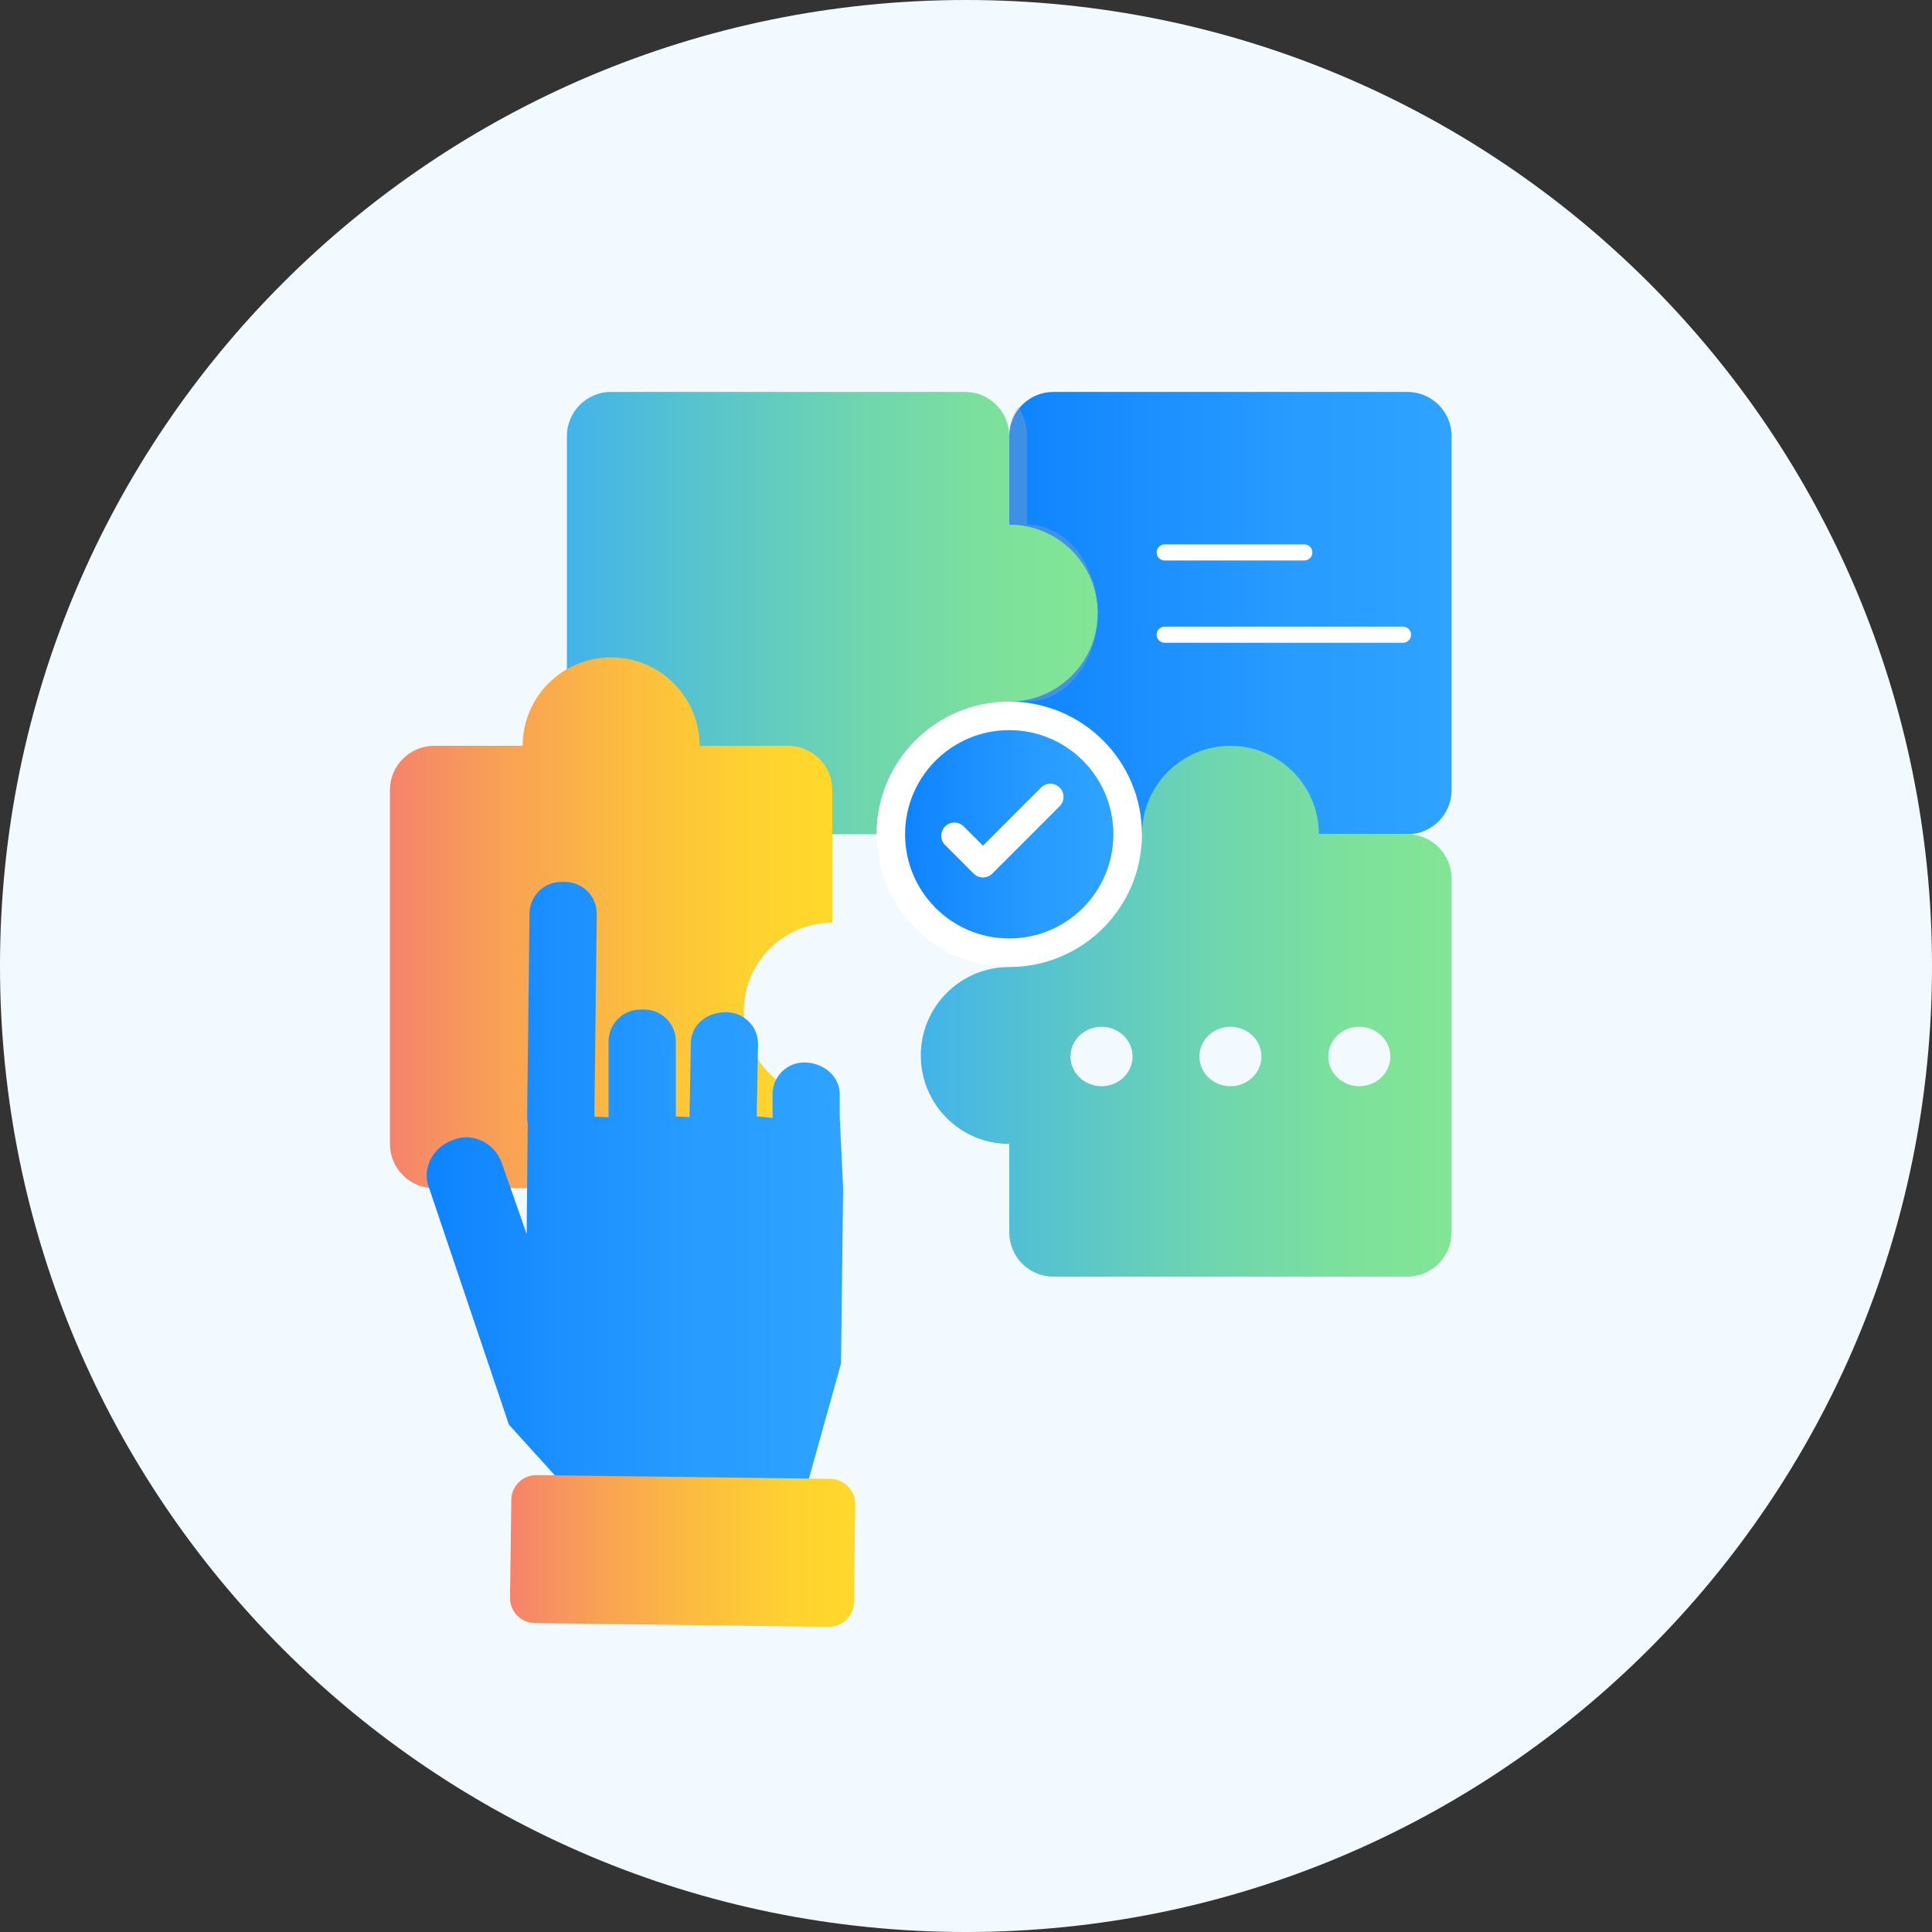
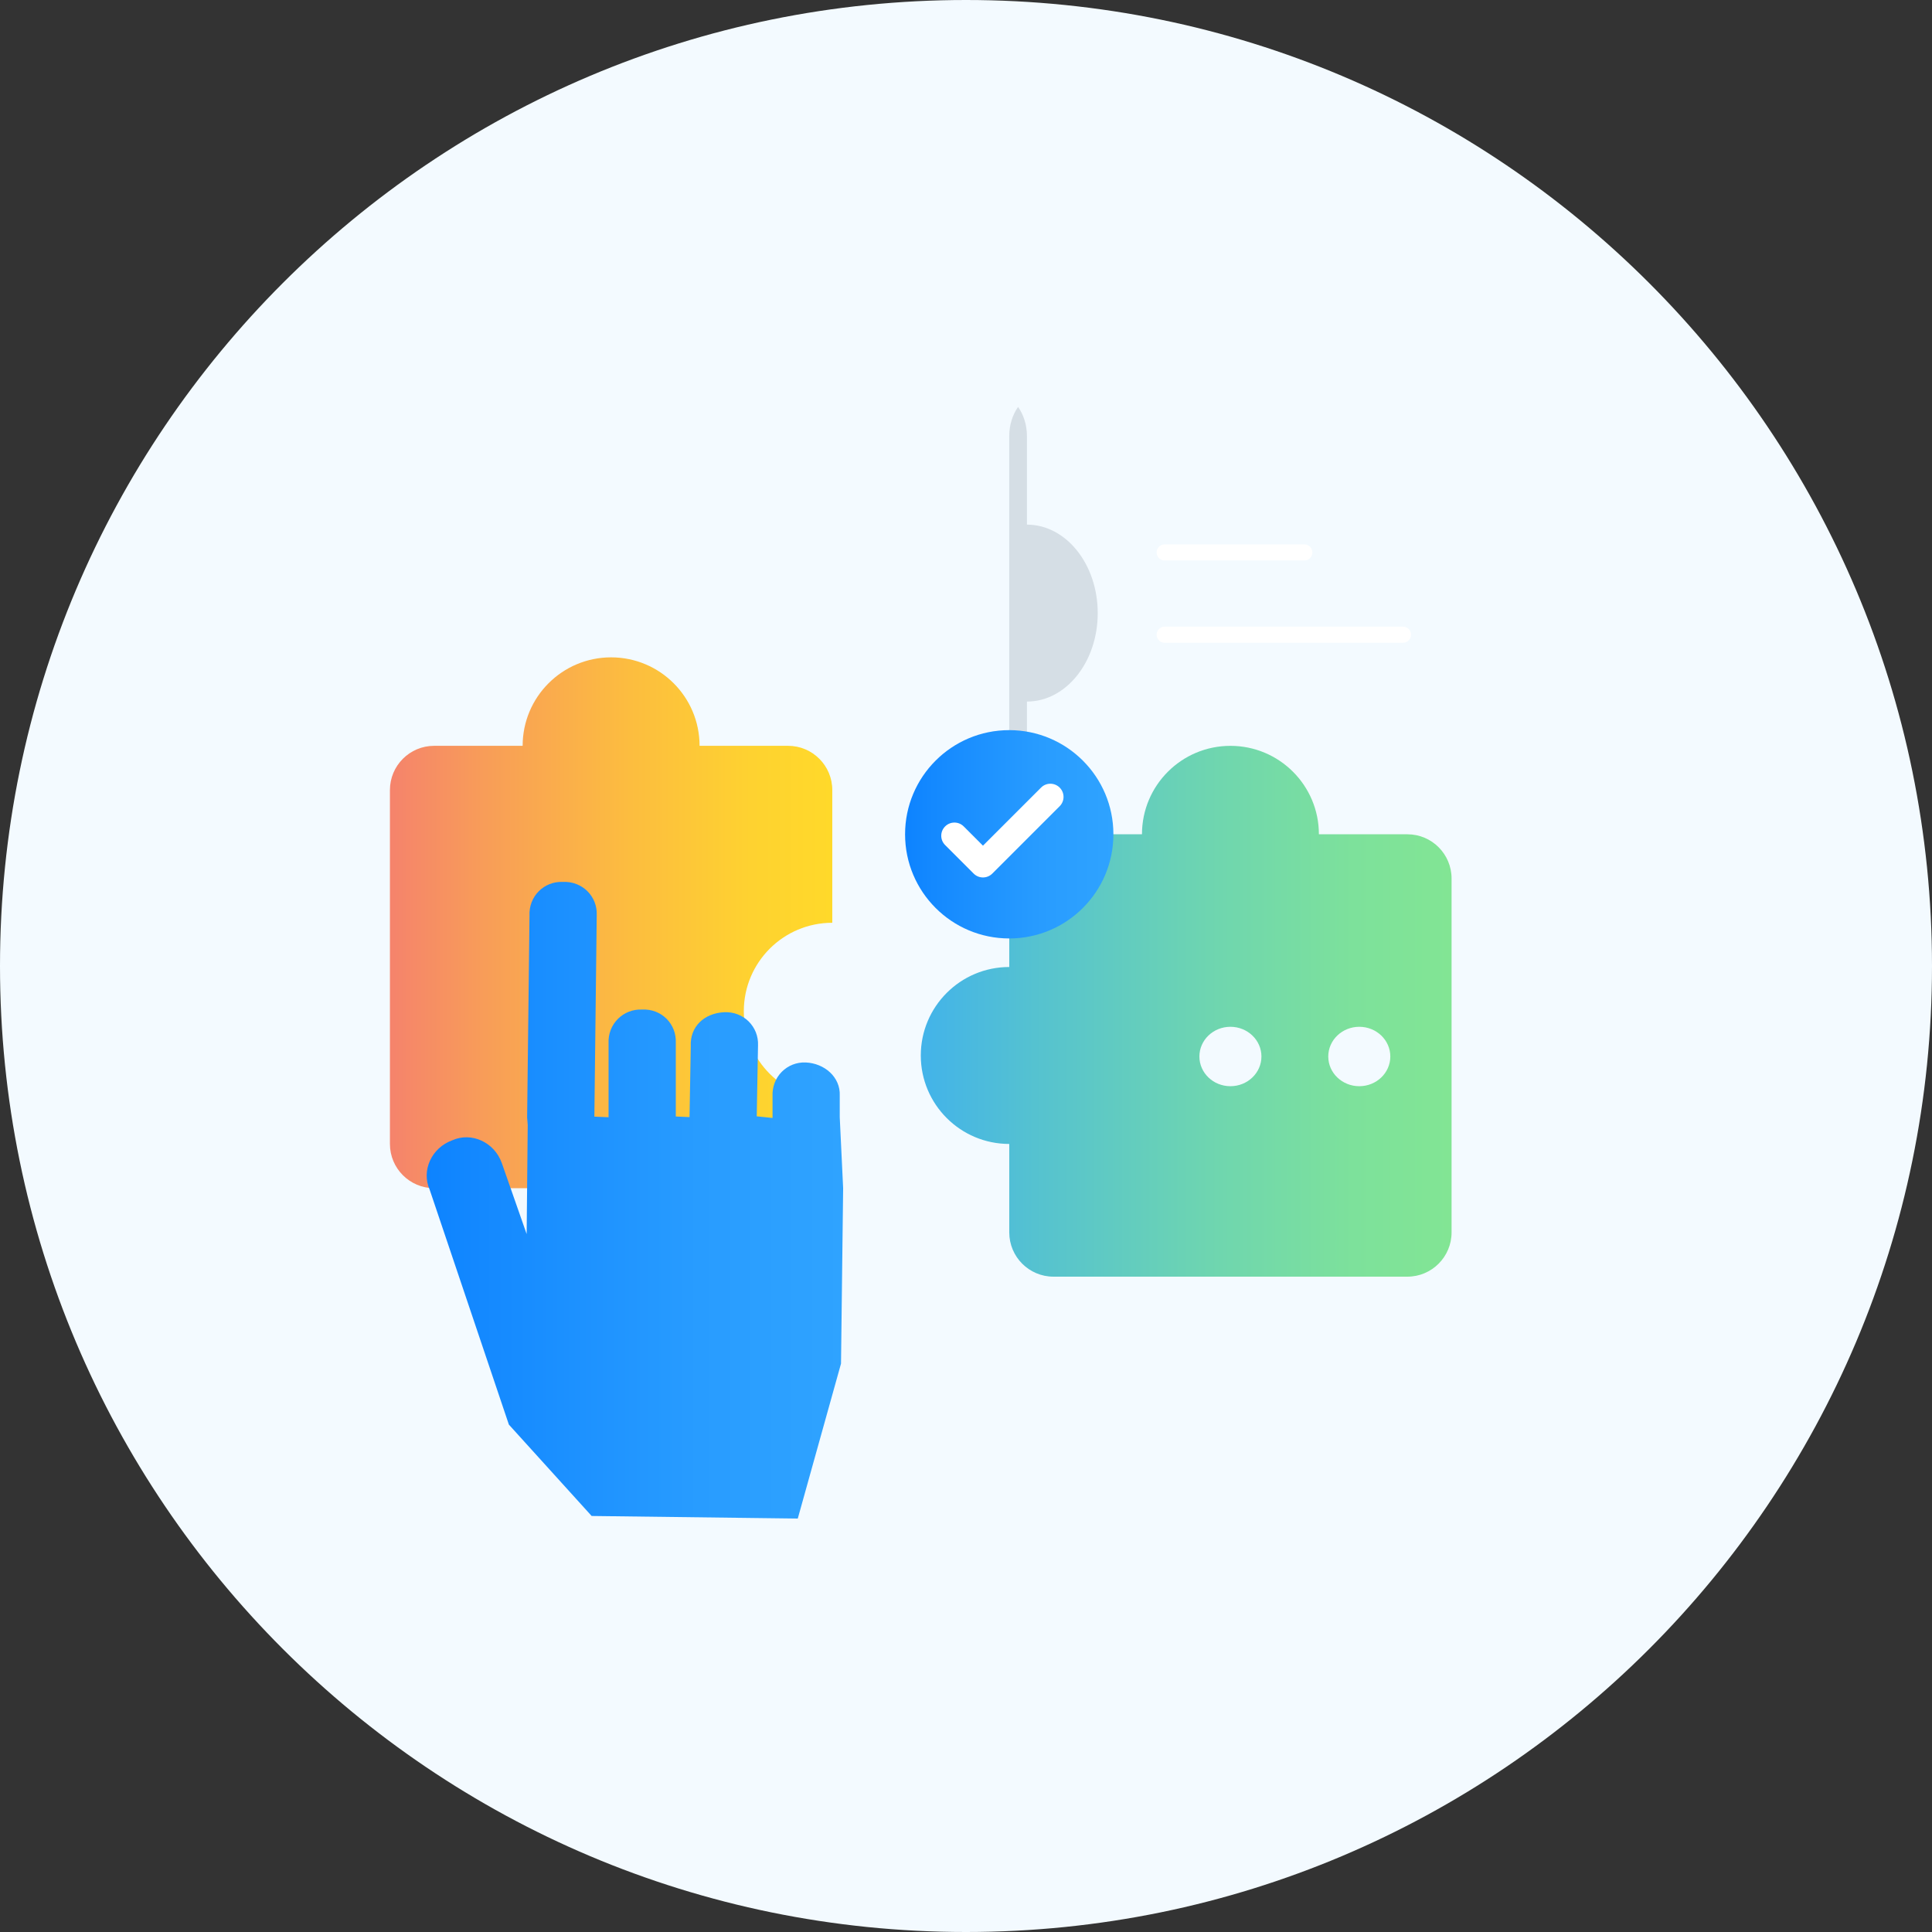
<svg xmlns="http://www.w3.org/2000/svg" width="120" height="120" viewBox="0 0 120 120" fill="none">
  <rect x="0" y="0" width="120" height="120" fill="#333333" stroke="none" />
  <g clip-path="url(#clip0_210_1306)">
    <path d="M60 120C93.137 120 120 93.137 120 60C120 26.863 93.137 0 60 0C26.863 0 0 26.863 0 60C0 93.137 26.863 120 60 120Z" fill="#F3FAFF" />
-     <path d="M87.414 51.819H62.685V27.091C62.685 25.573 63.914 24.343 65.433 24.343H87.414C88.932 24.343 90.162 25.573 90.162 27.091V49.072C90.16 50.59 88.932 51.819 87.414 51.819Z" fill="url(#paint0_linear_210_1306)" />
    <path d="M90.16 54.567V76.546C90.16 78.064 88.931 79.296 87.414 79.296H65.433C63.916 79.296 62.687 78.064 62.687 76.546V71.053C59.652 71.053 57.192 68.593 57.192 65.558C57.192 62.522 59.652 60.062 62.687 60.062V51.819H70.93C70.93 48.784 73.388 46.326 76.424 46.326C79.459 46.326 81.919 48.784 81.919 51.819H87.414C88.931 51.819 90.16 53.048 90.16 54.567Z" fill="url(#paint1_linear_210_1306)" />
    <path opacity="0.34" d="M68.182 38.081C68.182 35.046 66.214 32.586 63.785 32.586V27.091C63.785 26.395 63.577 25.759 63.235 25.275C62.893 25.759 62.685 26.395 62.685 27.091V51.818H63.785V43.575C66.213 43.577 68.182 41.117 68.182 38.081Z" fill="#9CA9B5" />
-     <path d="M68.182 38.081C68.182 41.117 65.72 43.577 62.687 43.577V51.818H37.958C36.441 51.818 35.212 50.589 35.212 49.072V27.091C35.212 25.573 36.441 24.342 37.958 24.342H59.939C61.457 24.342 62.687 25.573 62.687 27.091V32.586C65.72 32.586 68.182 35.046 68.182 38.081Z" fill="url(#paint2_linear_210_1306)" />
    <path d="M51.695 57.315V49.072C51.695 47.554 50.465 46.324 48.947 46.324H43.452C43.452 43.289 40.992 40.829 37.957 40.829C34.922 40.829 32.462 43.289 32.462 46.324H26.966C25.449 46.324 24.219 47.554 24.219 49.072V71.053C24.219 72.57 25.449 73.8 26.966 73.8H48.947C50.465 73.8 51.695 72.57 51.695 71.053V68.305C48.66 68.305 46.2 65.845 46.2 62.81C46.2 59.775 48.66 57.315 51.695 57.315Z" fill="url(#paint3_linear_210_1306)" />
    <path d="M50.048 65.992C48.892 65.941 47.922 66.883 47.984 68.104V69.438L47.003 69.337L47.082 64.934C47.133 63.778 46.19 62.808 44.97 62.871C43.749 62.933 42.844 63.762 42.906 64.983L42.828 69.385L41.975 69.347V64.768C42.026 63.612 41.098 62.642 39.877 62.705C38.721 62.653 37.737 63.596 37.799 64.816V69.395L36.917 69.356L37.064 56.842C37.115 55.685 36.173 54.716 34.952 54.778C33.796 54.727 32.826 55.669 32.888 56.89L32.741 69.404L32.778 69.869L32.711 76.649L31.166 72.233C30.701 70.938 29.281 70.296 28.098 70.823C26.802 71.288 26.16 72.708 26.687 73.891L31.607 88.484L36.748 94.16L49.551 94.32L52.237 84.695L52.369 73.803L52.158 69.388V68.054C52.209 66.898 51.205 66.043 50.048 65.992Z" fill="url(#paint4_linear_210_1306)" />
-     <path d="M33.335 91.62L51.583 91.855C52.444 91.866 53.133 92.572 53.121 93.433L53.043 99.51C53.032 100.371 52.326 101.059 51.465 101.048L33.217 100.813C32.356 100.802 31.668 100.096 31.679 99.235L31.757 93.158C31.768 92.299 32.476 91.609 33.335 91.62Z" fill="url(#paint5_linear_210_1306)" />
    <path d="M72.34 39.423H87.142" stroke="white" stroke-miterlimit="10" stroke-linecap="round" stroke-linejoin="round" />
    <path d="M72.34 34.313H81.013" stroke="white" stroke-miterlimit="10" stroke-linecap="round" stroke-linejoin="round" />
    <path d="M84.428 67.466C85.492 67.466 86.355 66.64 86.355 65.621C86.355 64.602 85.492 63.776 84.428 63.776C83.364 63.776 82.501 64.602 82.501 65.621C82.501 66.64 83.364 67.466 84.428 67.466Z" fill="#F3FAFF" />
    <path d="M76.423 67.466C77.487 67.466 78.35 66.64 78.35 65.621C78.35 64.602 77.487 63.776 76.423 63.776C75.359 63.776 74.497 64.602 74.497 65.621C74.497 66.64 75.359 67.466 76.423 67.466Z" fill="#F3FAFF" />
-     <path d="M68.419 67.466C69.483 67.466 70.345 66.64 70.345 65.621C70.345 64.602 69.483 63.776 68.419 63.776C67.355 63.776 66.492 64.602 66.492 65.621C66.492 66.64 67.355 67.466 68.419 67.466Z" fill="#F3FAFF" />
-     <path d="M70.928 51.819C70.928 56.372 67.238 60.062 62.685 60.062C58.133 60.062 54.442 56.372 54.442 51.819C54.442 47.267 58.133 43.577 62.685 43.577C67.238 43.577 70.928 47.267 70.928 51.819Z" fill="white" />
    <path d="M62.685 58.289C66.259 58.289 69.155 55.393 69.155 51.819C69.155 48.246 66.259 45.35 62.685 45.35C59.112 45.35 56.216 48.246 56.216 51.819C56.216 55.393 59.112 58.289 62.685 58.289Z" fill="url(#paint6_linear_210_1306)" />
    <path d="M61.054 54.5C60.845 54.5 60.636 54.42 60.476 54.26L58.703 52.487C58.383 52.168 58.383 51.65 58.703 51.331C59.023 51.011 59.54 51.011 59.859 51.331L61.054 52.526L64.662 48.919C64.981 48.599 65.499 48.599 65.818 48.919C66.138 49.238 66.138 49.756 65.818 50.075L61.634 54.259C61.473 54.42 61.264 54.5 61.054 54.5Z" fill="white" />
  </g>
  <defs>
    <linearGradient id="paint0_linear_210_1306" x1="62.686" y1="38.081" x2="90.16" y2="38.081" gradientUnits="userSpaceOnUse">
      <stop stop-color="#0D83FF" />
      <stop offset="0.137" stop-color="#1489FF" />
      <stop offset="0.653" stop-color="#289CFF" />
      <stop offset="1" stop-color="#2FA3FF" />
    </linearGradient>
    <linearGradient id="paint1_linear_210_1306" x1="57.19" y1="62.81" x2="90.16" y2="62.81" gradientUnits="userSpaceOnUse">
      <stop stop-color="#42B3EA" />
      <stop offset="0.215" stop-color="#55C2D0" />
      <stop offset="0.543" stop-color="#6ED5B0" />
      <stop offset="0.816" stop-color="#7DE19B" />
      <stop offset="1" stop-color="#82E594" />
    </linearGradient>
    <linearGradient id="paint2_linear_210_1306" x1="35.21" y1="38.081" x2="68.181" y2="38.081" gradientUnits="userSpaceOnUse">
      <stop stop-color="#42B3EA" />
      <stop offset="0.215" stop-color="#55C2D0" />
      <stop offset="0.543" stop-color="#6ED5B0" />
      <stop offset="0.816" stop-color="#7DE19B" />
      <stop offset="1" stop-color="#82E594" />
    </linearGradient>
    <linearGradient id="paint3_linear_210_1306" x1="24.22" y1="57.314" x2="51.695" y2="57.314" gradientUnits="userSpaceOnUse">
      <stop stop-color="#F5836C" />
      <stop offset="0.215" stop-color="#F89D58" />
      <stop offset="0.543" stop-color="#FCBD3F" />
      <stop offset="0.816" stop-color="#FED230" />
      <stop offset="1" stop-color="#FFD92A" />
    </linearGradient>
    <linearGradient id="paint4_linear_210_1306" x1="26.502" y1="74.544" x2="52.369" y2="74.544" gradientUnits="userSpaceOnUse">
      <stop stop-color="#0D83FF" />
      <stop offset="0.137" stop-color="#1489FF" />
      <stop offset="0.653" stop-color="#289CFF" />
      <stop offset="1" stop-color="#2FA3FF" />
    </linearGradient>
    <linearGradient id="paint5_linear_210_1306" x1="31.68" y1="96.334" x2="53.122" y2="96.334" gradientUnits="userSpaceOnUse">
      <stop stop-color="#F5836C" />
      <stop offset="0.215" stop-color="#F89D58" />
      <stop offset="0.543" stop-color="#FCBD3F" />
      <stop offset="0.816" stop-color="#FED230" />
      <stop offset="1" stop-color="#FFD92A" />
    </linearGradient>
    <linearGradient id="paint6_linear_210_1306" x1="56.216" y1="51.819" x2="69.155" y2="51.819" gradientUnits="userSpaceOnUse">
      <stop stop-color="#0D83FF" />
      <stop offset="0.137" stop-color="#1489FF" />
      <stop offset="0.653" stop-color="#289CFF" />
      <stop offset="1" stop-color="#2FA3FF" />
    </linearGradient>
    <clipPath id="clip0_210_1306">
      <rect width="120" height="120" fill="white" />
    </clipPath>
  </defs>
</svg>